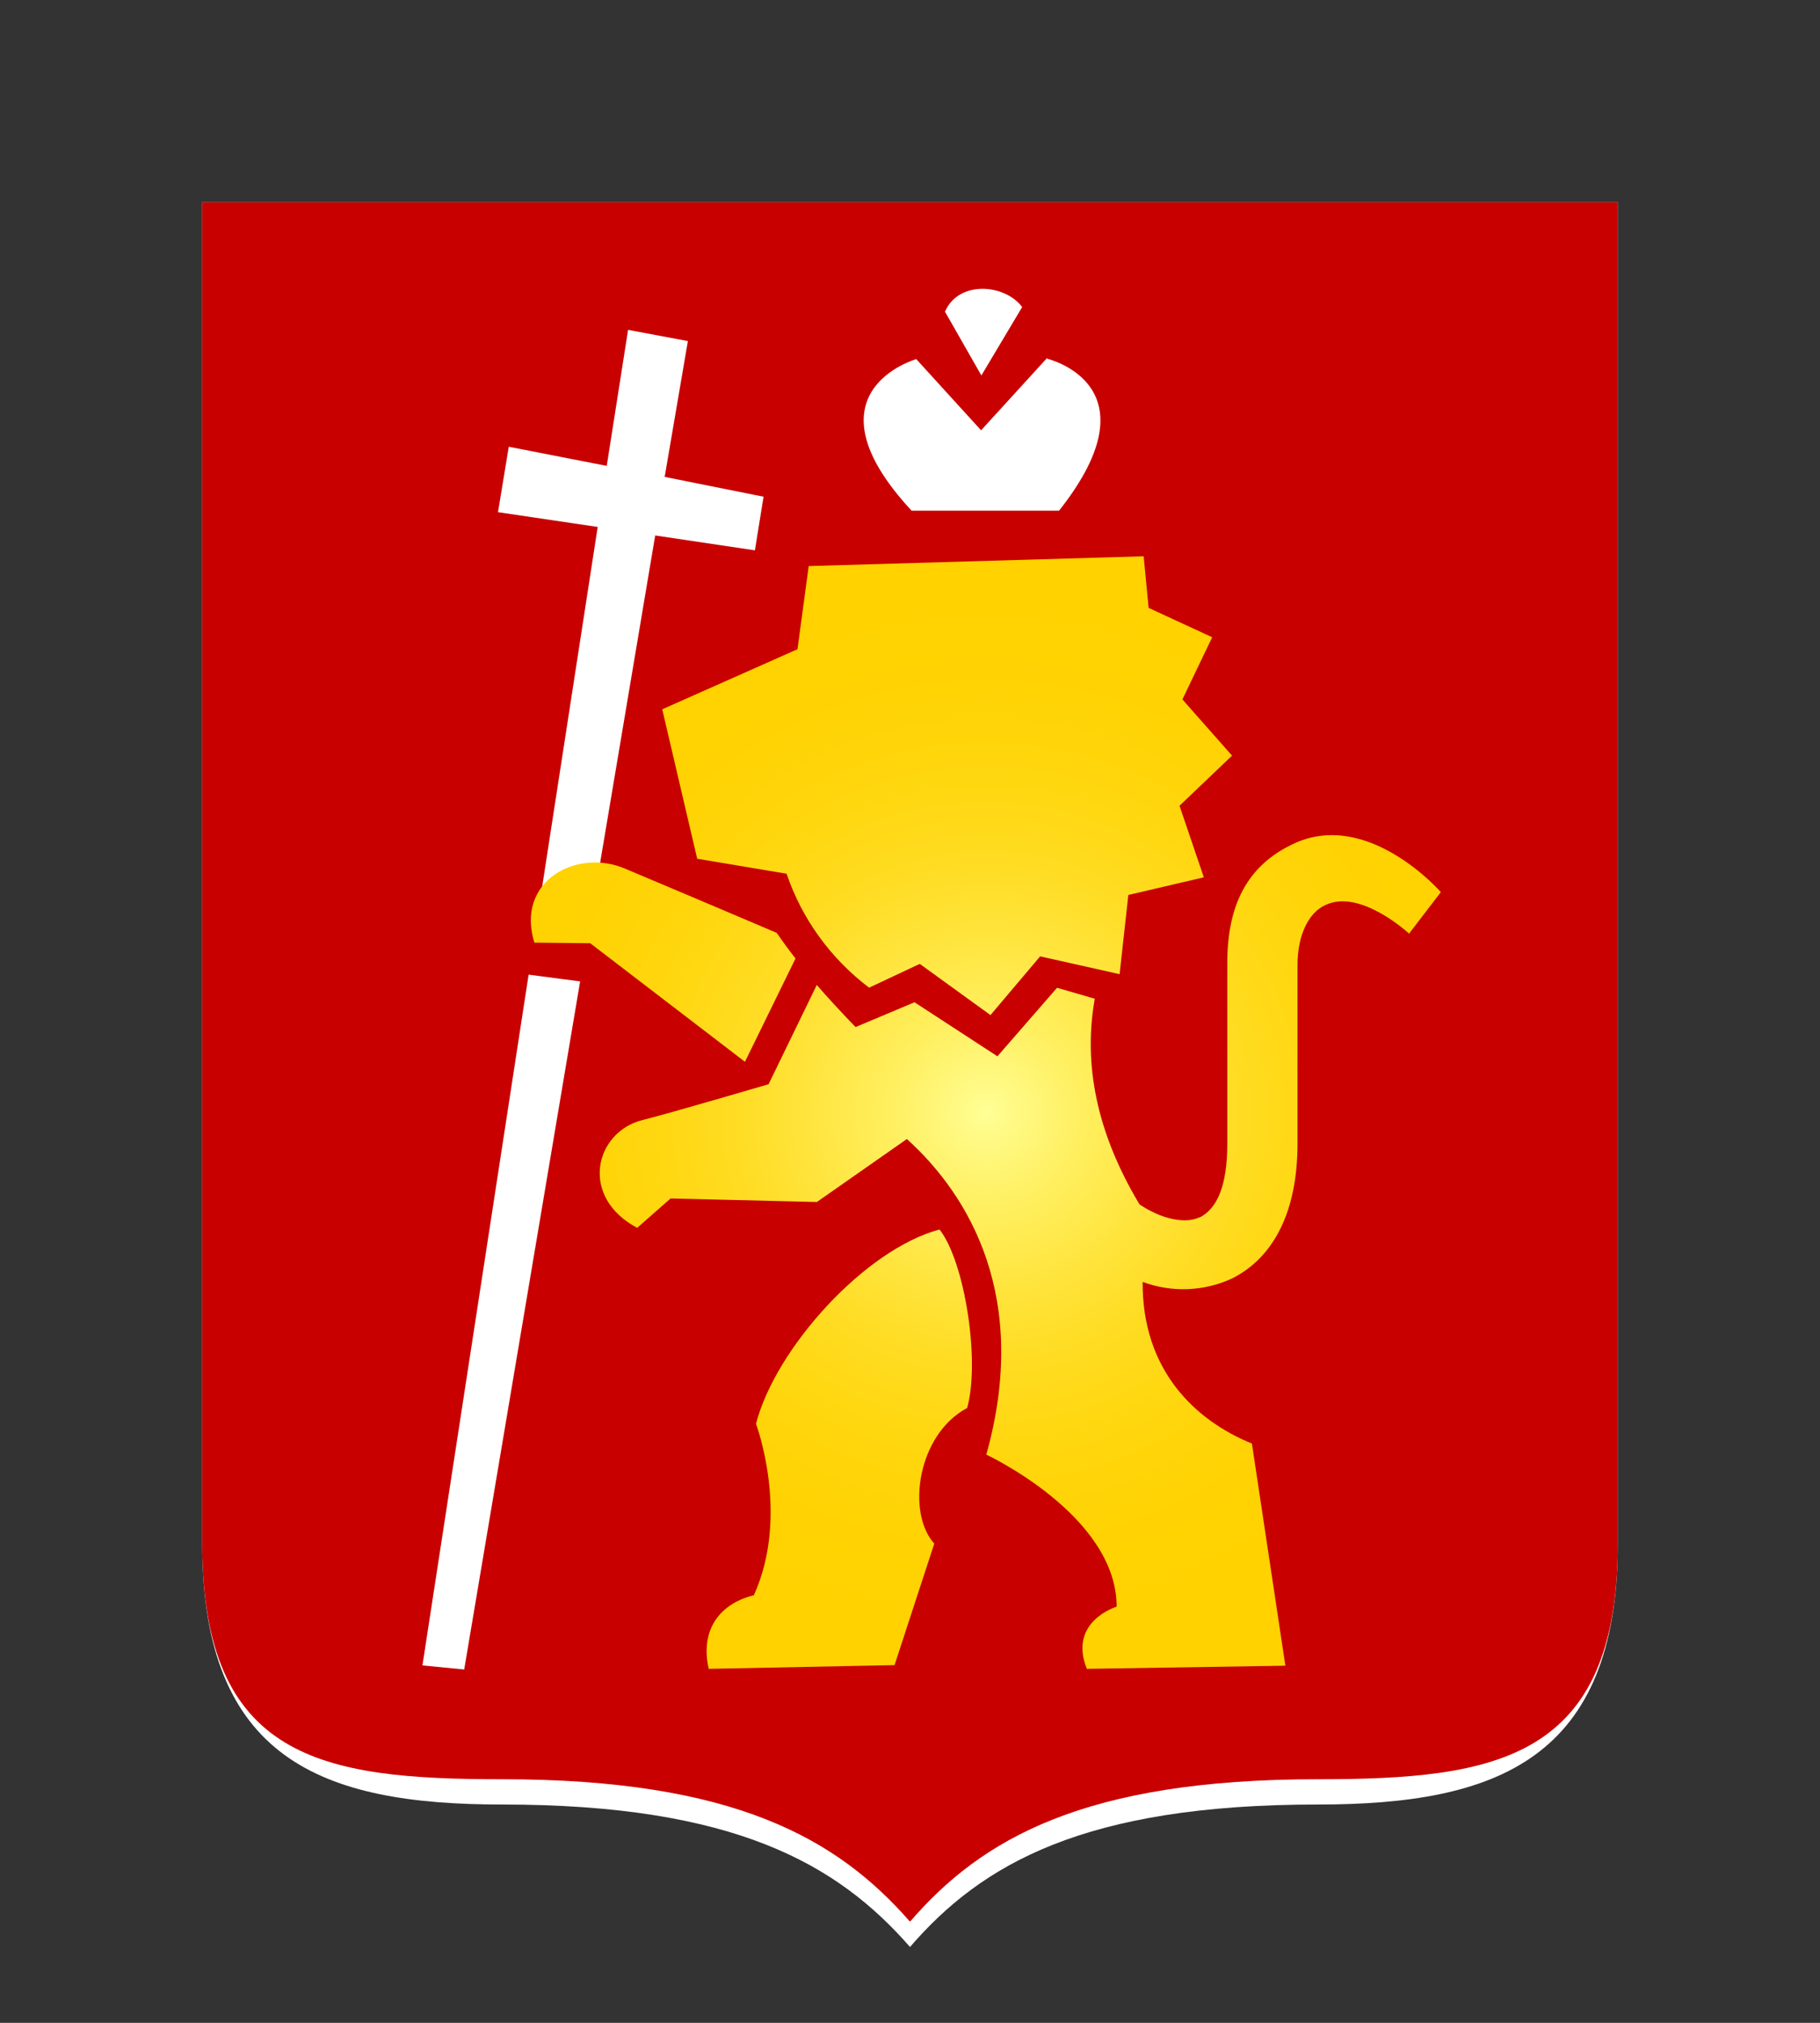
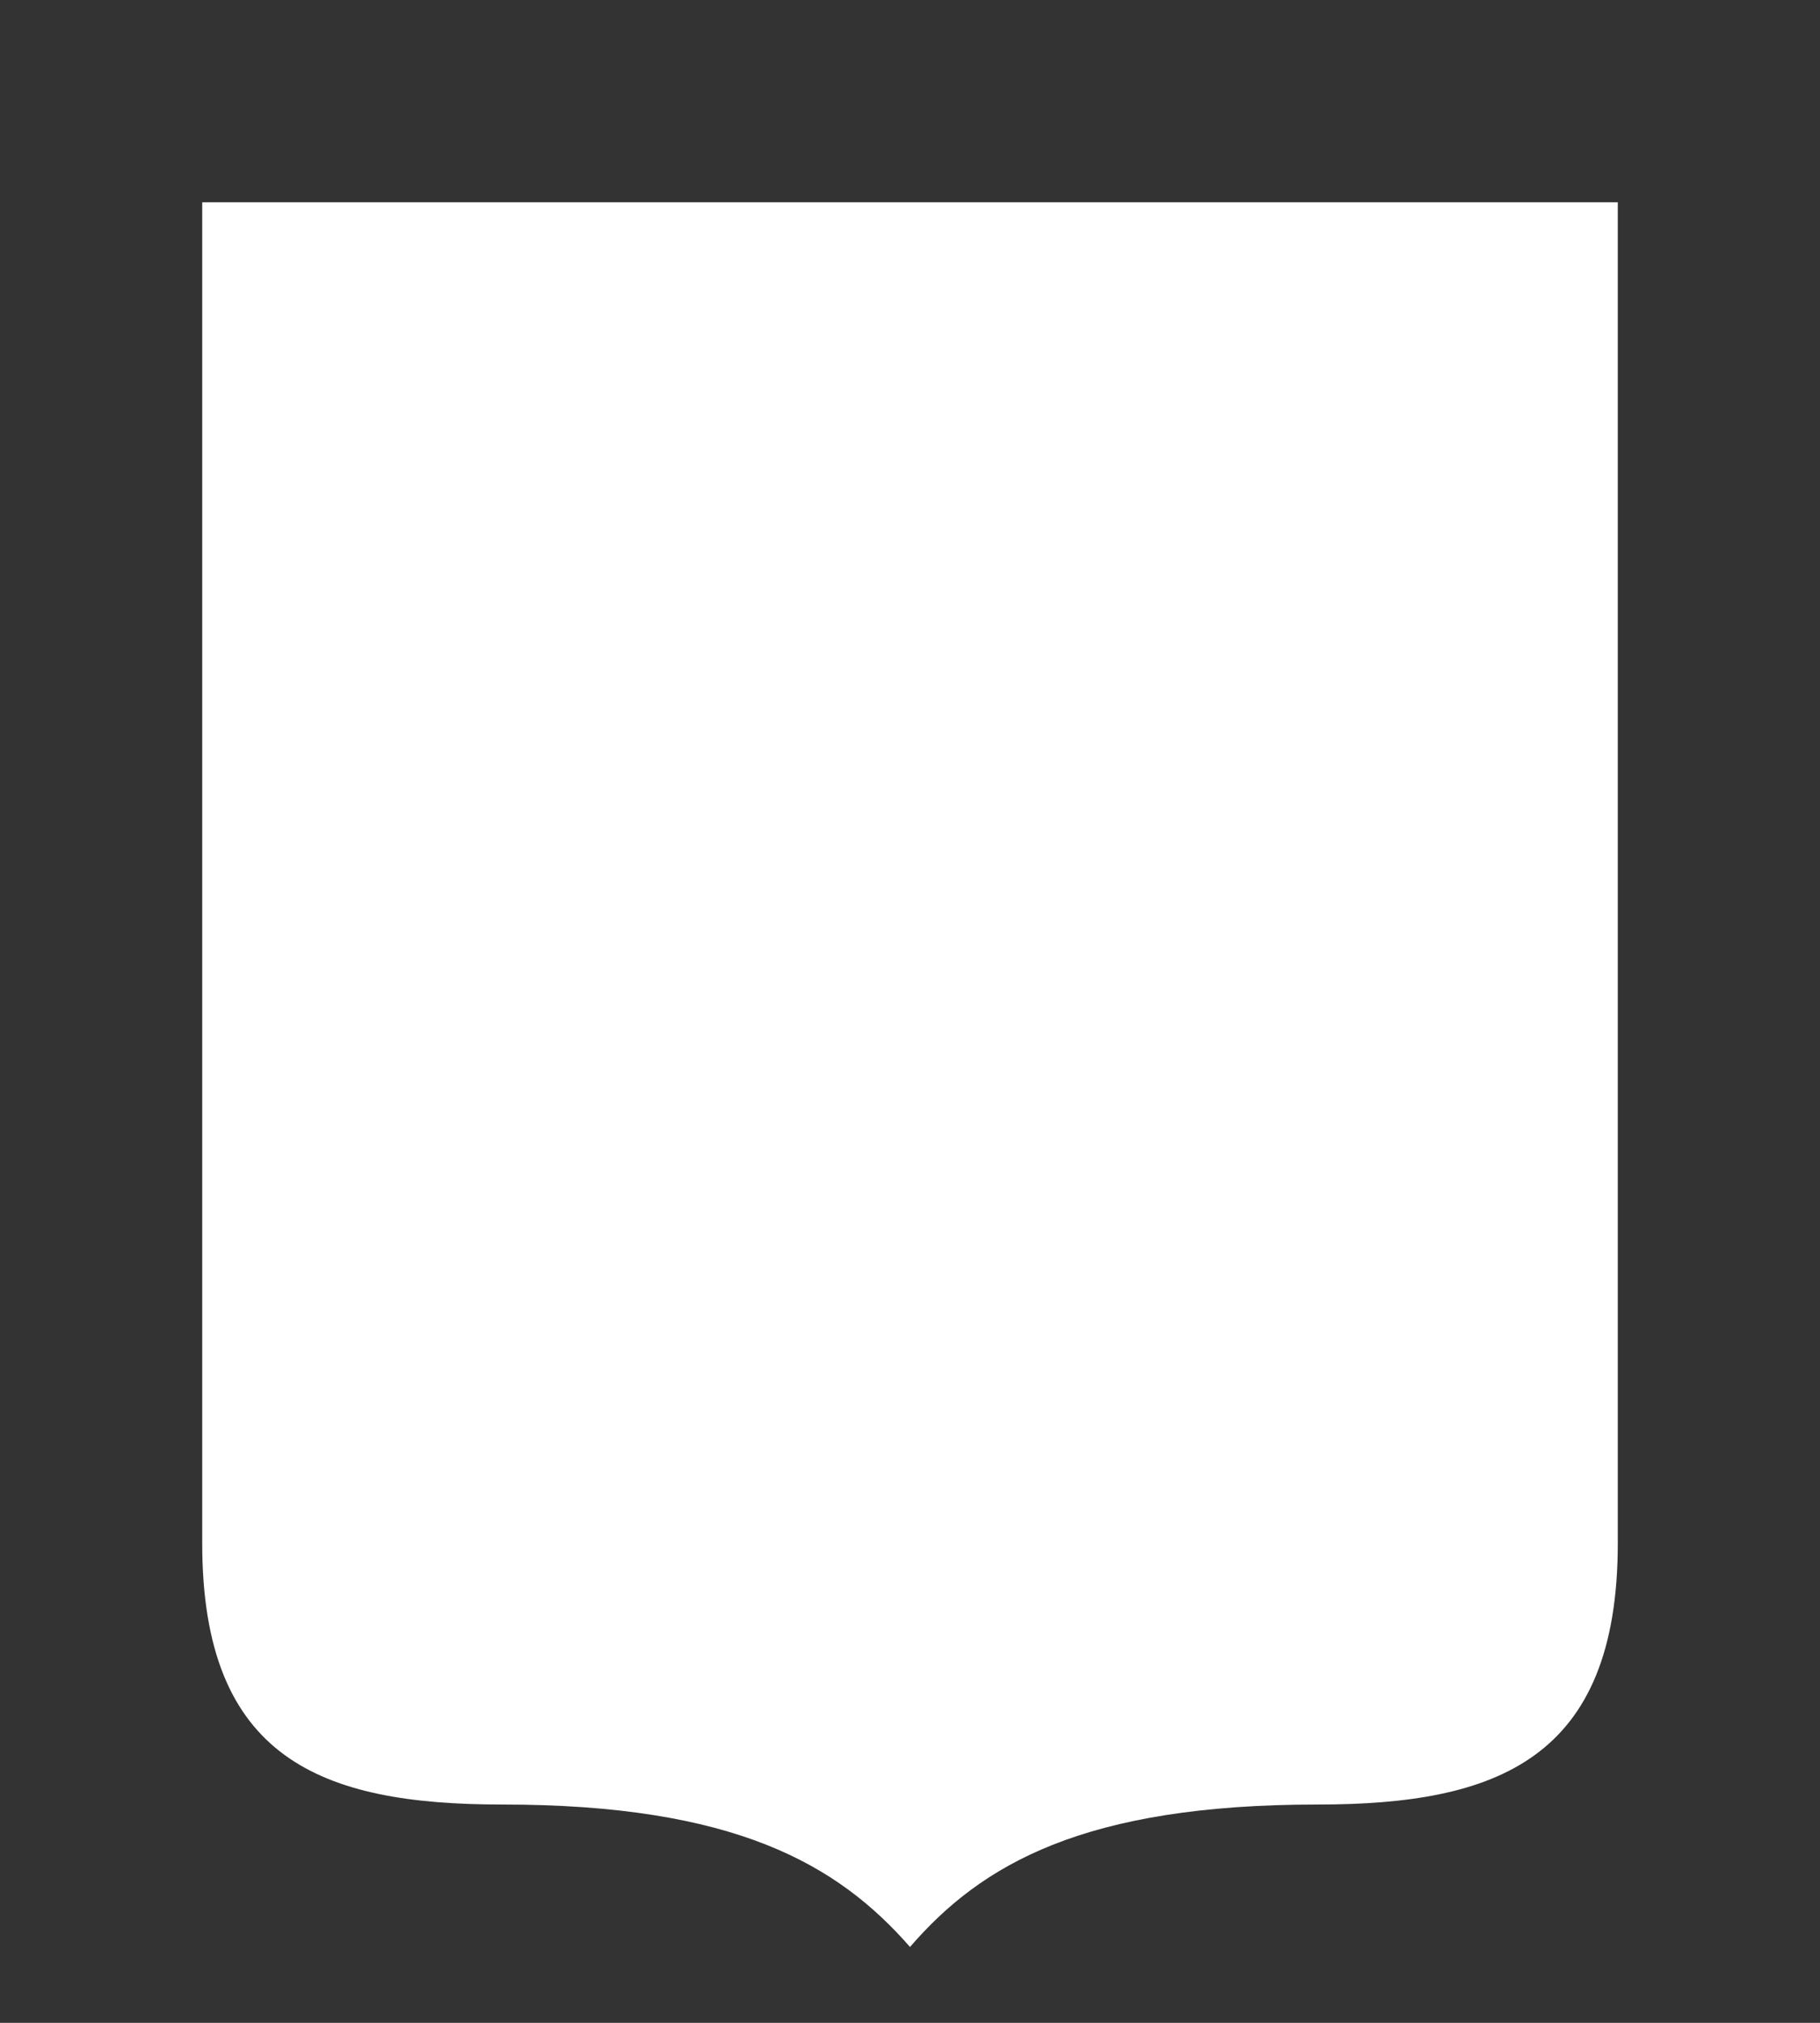
<svg xmlns="http://www.w3.org/2000/svg" width="72" height="80" viewBox="0 0 72 80" fill="none">
  <rect x="0" y="0" width="72" height="80" fill="#333333" stroke="none" />
  <path fill-rule="evenodd" clip-rule="evenodd" d="M52.133 71.366C42.894 71.366 38.836 73.718 36 77C33.129 73.715 29.051 71.366 19.866 71.366C12.732 71.366 8 69.582 8 61.039V8H64V61.039C64 69.582 59.212 71.366 52.133 71.366Z" fill="white" />
-   <path fill-rule="evenodd" clip-rule="evenodd" d="M52.133 70.366C42.894 70.366 38.836 72.718 36 76C33.129 72.715 29.051 70.366 19.866 70.366C12.732 70.366 8 69.578 8 61.039V8H64V61.039C64 69.578 59.212 70.366 52.133 70.366ZM18.364 66.026L22.95 38.813L20.912 38.546L16.712 65.865L18.364 66.026ZM27.213 13.489L24.847 13.046L24.003 18.425L20.127 17.668L19.701 20.256L23.645 20.84L21.156 36.962L23.274 36.899L25.92 21.177L29.864 21.765L30.207 19.644L26.295 18.86L27.213 13.489ZM37.376 12.313L38.824 14.849L40.437 12.144C39.762 11.231 37.913 11.066 37.376 12.344V12.313ZM41.426 14.155L38.812 17.018L36.248 14.203C36.248 14.203 31.694 15.489 36.063 20.197H41.896C45.836 15.222 41.426 14.187 41.426 14.187V14.155Z" fill="#C80000" />
-   <path fill-rule="evenodd" clip-rule="evenodd" d="M55.743 36.923C55.743 36.923 53.809 35.123 52.426 35.797C51.786 36.083 51.33 36.958 51.33 38.163C51.33 39.603 51.33 42.538 51.33 45.229C51.33 47.921 50.387 49.733 48.74 50.562C48.19 50.816 47.594 50.96 46.986 50.983C46.379 51.007 45.773 50.909 45.204 50.697C45.18 54.182 47.275 56.176 49.526 57.09L50.85 65.876L42.996 66C42.241 64.126 44.175 63.541 44.175 63.541C44.175 59.928 39.019 57.528 39.019 57.528C40.752 51.332 38.355 47.282 35.876 45.047L32.316 47.537L26.528 47.398L25.207 48.559C22.897 47.328 23.541 44.773 25.404 44.3C26.547 44.014 30.406 42.879 30.406 42.879L32.312 38.953C33.133 39.897 33.848 40.618 33.848 40.618L36.178 39.638L39.459 41.775L41.817 39.065L43.31 39.498C42.917 41.714 43.165 44.436 45.078 47.63C45.958 48.223 46.886 48.405 47.436 48.149H47.459C48.143 47.804 48.552 46.91 48.552 45.229C48.552 43.549 48.552 39.502 48.552 38.089C48.552 35.835 49.31 34.244 51.165 33.373C54.12 31.975 57 35.282 57 35.282L55.743 36.923ZM46.662 31.866L47.624 34.697L44.638 35.394L44.292 38.527L41.149 37.822L39.184 40.145L36.386 38.12L34.382 39.061C32.863 37.912 31.726 36.343 31.117 34.554L27.581 33.961L26.198 28.052L31.549 25.675L31.993 22.387L45.243 22L45.44 24.041L47.955 25.202L46.776 27.661L48.74 29.884L46.662 31.866ZM31.471 37.907L29.471 41.992L23.349 37.303L21.14 37.28C20.39 34.844 22.802 33.543 24.716 34.349C26.948 35.286 29.384 36.323 30.724 36.892C30.956 37.226 31.207 37.57 31.471 37.907ZM29.828 63.077C31.262 59.905 29.907 56.308 29.907 56.308C30.693 53.299 34.229 49.407 37.168 48.625C38.17 49.895 38.779 53.83 38.261 55.684C36.296 56.726 35.852 59.824 36.96 61.047L35.388 65.853L28.037 66C27.671 64.385 28.555 63.394 29.828 63.088V63.077Z" fill="url(#paint0_radial_865_6927)" />
  <defs>
    <radialGradient id="paint0_radial_865_6927" cx="0" cy="0" r="1" gradientUnits="userSpaceOnUse" gradientTransform="translate(39.007 43.998) scale(20.272 19.977)">
      <stop stop-color="#FFFF96" />
      <stop offset="0.04" stop-color="#FFFB89" />
      <stop offset="0.19" stop-color="#FFEF5F" />
      <stop offset="0.35" stop-color="#FFE43D" />
      <stop offset="0.5" stop-color="#FFDC22" />
      <stop offset="0.66" stop-color="#FFD70F" />
      <stop offset="0.83" stop-color="#FFD304" />
      <stop offset="1" stop-color="#FFD200" />
    </radialGradient>
  </defs>
</svg>